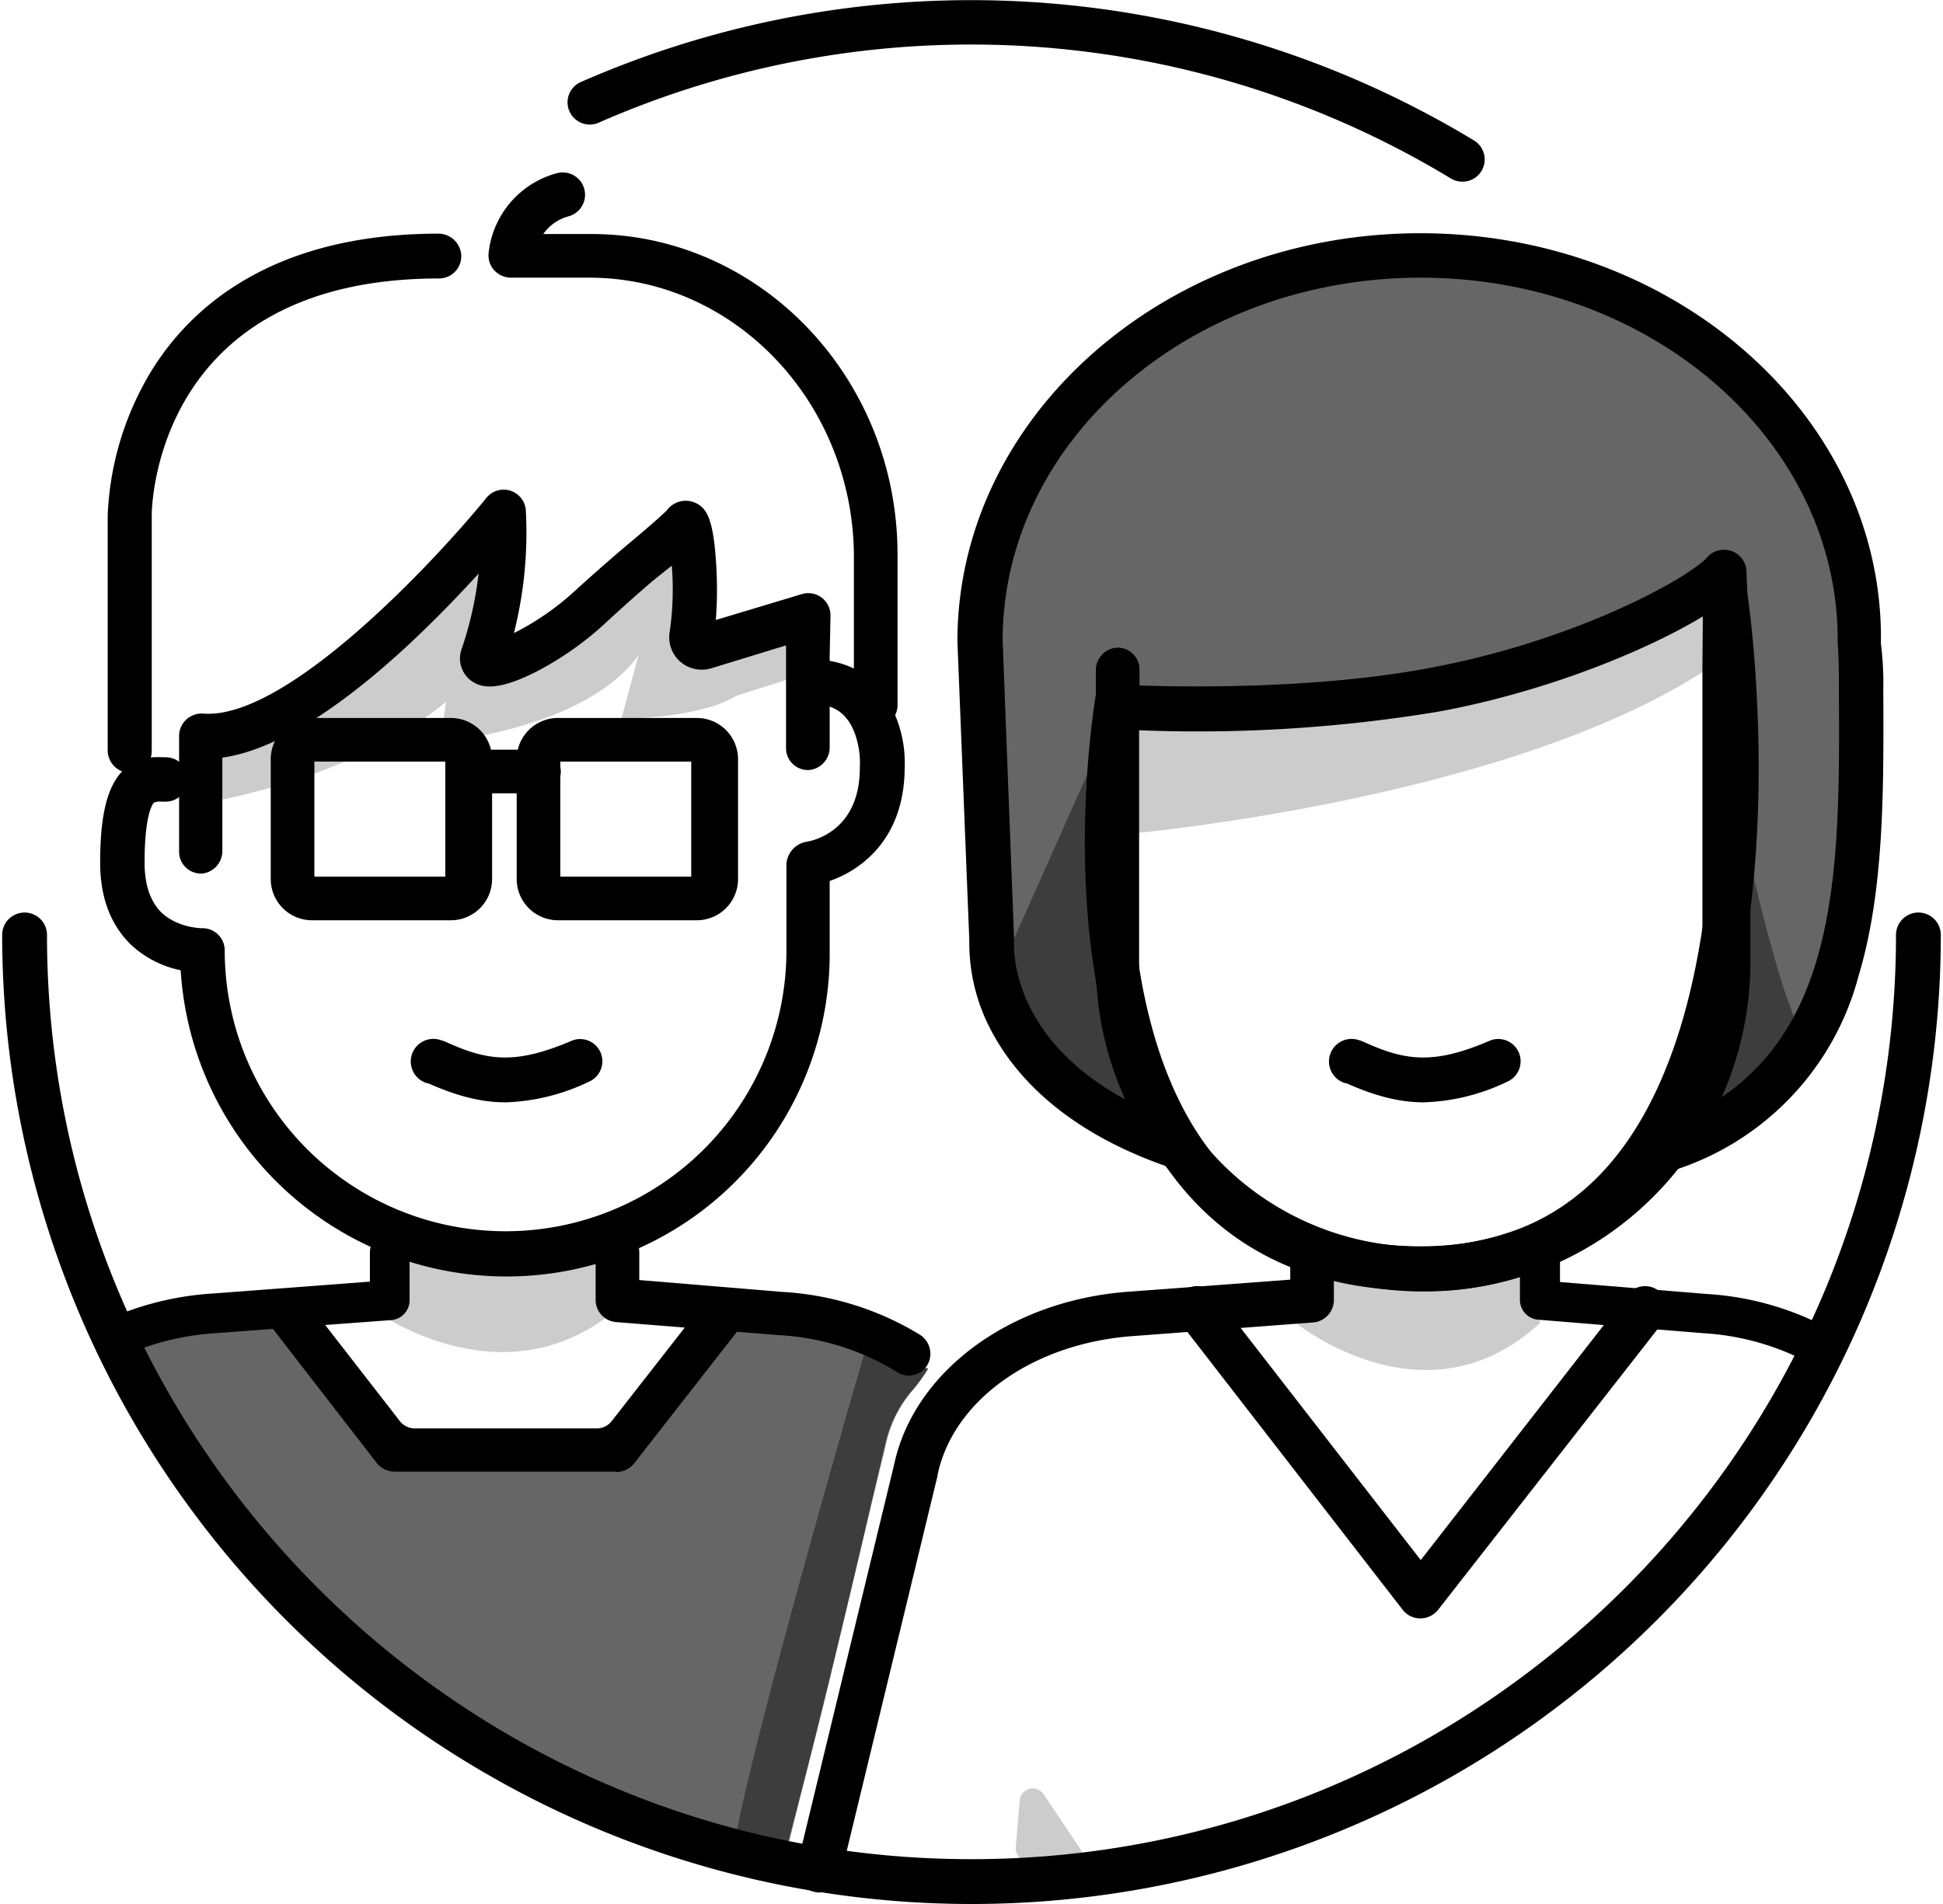
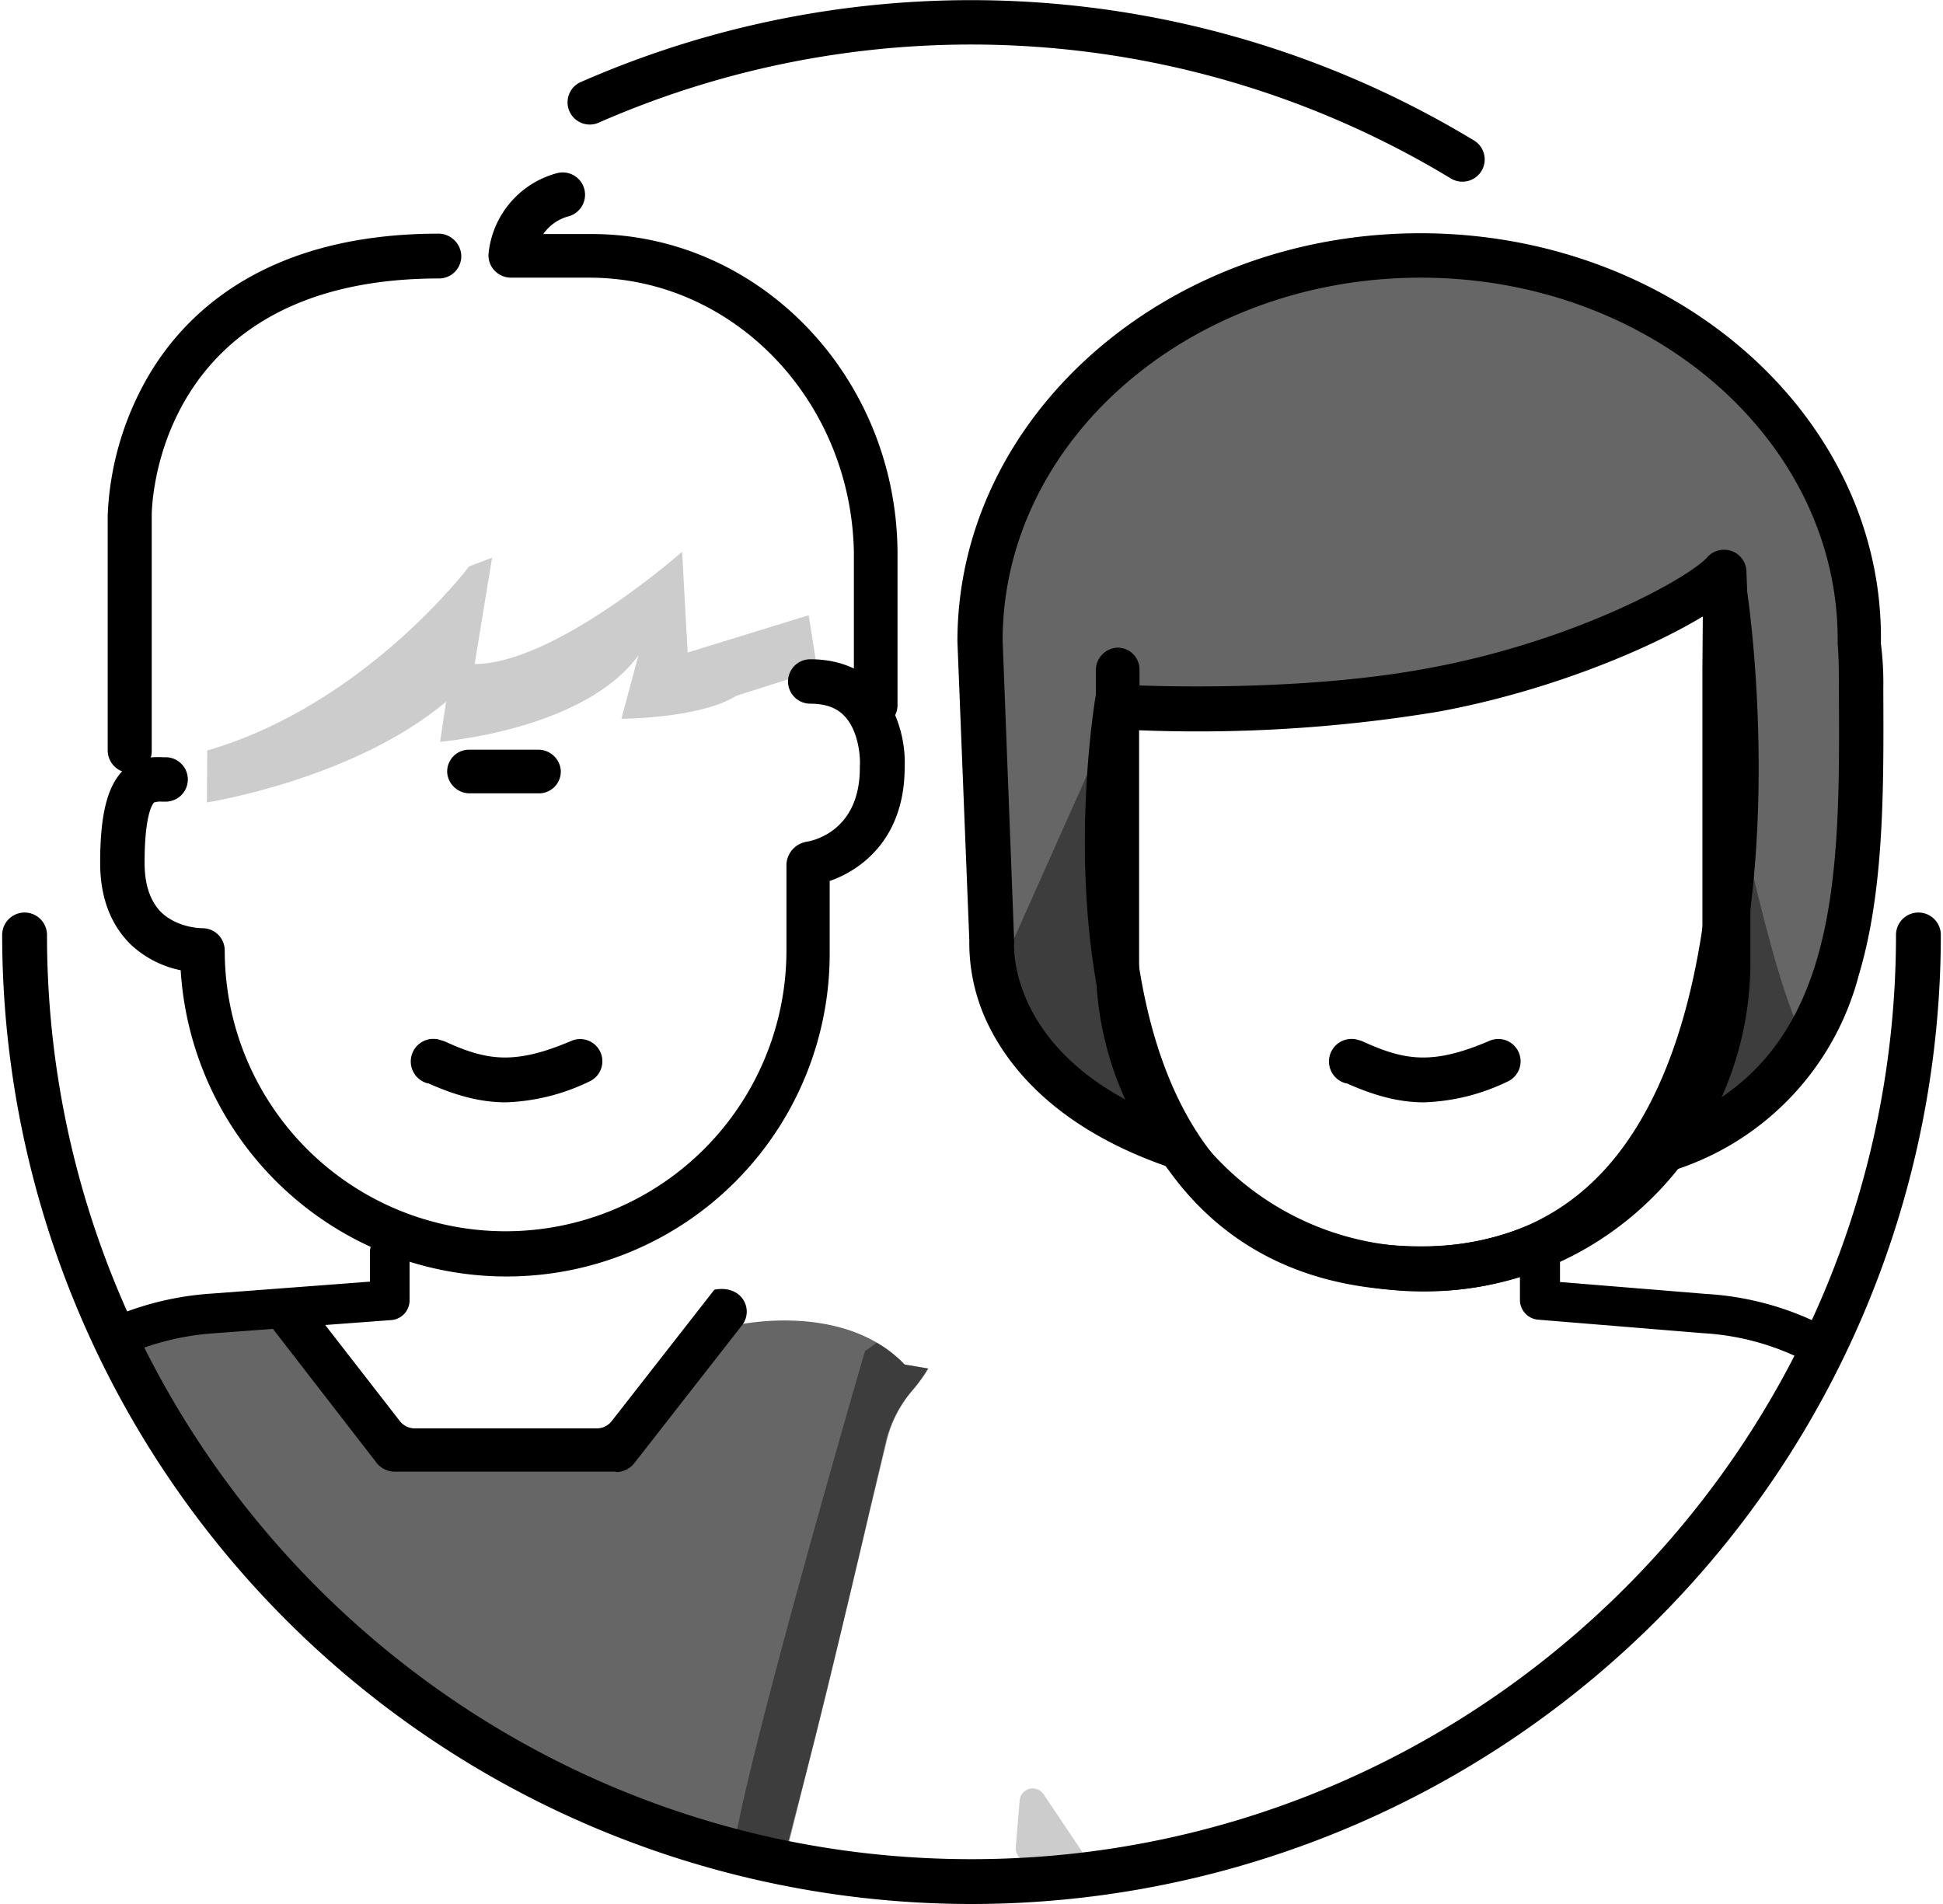
<svg xmlns="http://www.w3.org/2000/svg" viewBox="0 0 488.7 480" width="150" height="147">
  <defs>
    <style>.cls-1{opacity:.2}.cls-2{opacity:.6}.cls-3{opacity:.4}</style>
  </defs>
  <g id="Calque_2" data-name="Calque 2">
    <g id="Calque_1-2" data-name="Calque 1">
      <g id="Parents_d_élèves" data-name="Parents d'élèves">
        <path d="M418.5 295.7a5.6 5.6 0 0 1-1.8-11c46.8-15.6 46.6-62 46.3-111.3 0-3.7 0-7.4-.3-11.2v-.6c.2-50.5-47-91.6-105.1-91.6s-105.4 41-105.4 91.5l2.9 75.7v.3c-.1 1.2-1.6 30.8 42.6 46a5.6 5.6 0 1 1-3.7 10.7c-27.3-9.4-39.5-24.2-45-35a47 47 0 0 1-5.2-22.1l-3-75.4c0-56.7 52.4-102.9 116.7-102.9S474.2 105 473.6 161.7v.6a78.3 78.3 0 0 1 .6 11.2c.1 25 .3 50.8-6.2 72.4a70.2 70.2 0 0 1-47.8 49.5 5.5 5.5 0 0 1-1.7.3Z" />
        <path d="M370.4 324.7a82.6 82.6 0 0 1-94.7-81.6v-74a5.7 5.7 0 0 1 5-5.8 5.5 5.5 0 0 1 6 5.5v4c11 .4 44.5 1 73.1-4.4 37.6-7 65.7-23 70-27.9a5.6 5.6 0 0 1 4.2-1.9 5.6 5.6 0 0 1 5.7 5.7l1 24.6v73.6c0 41-29.8 76.4-70.3 82.2Zm-83.8-140.6v58.4a71.5 71.5 0 0 0 64.5 71.5 71 71 0 0 0 77.5-70.7v-74.5l.1-13.4c-14 8.5-39.4 19-66.6 24a371.8 371.8 0 0 1-75.5 4.7Z" />
-         <path d="M205.9 477.1a5.6 5.6 0 0 1-1.3-.2 5.6 5.6 0 0 1-4.2-6.7l24.4-100.8c5-23.8 29.6-41.8 59.7-43.8l40.2-3v-7.1a5.2 5.2 0 0 1 5.3-5.6 5.7 5.7 0 0 1 5.7 5.6v12.3a5.7 5.7 0 0 1-5.3 5.6l-45 3.4c-25.2 1.7-45.6 16-49.6 35a1 1 0 0 1 0 .2l-24.4 100.8a5.6 5.6 0 0 1-5.5 4.3ZM50.6 220.2a5.5 5.5 0 0 1-6-5.5v-29.1a5.6 5.6 0 0 1 .3-1.9 5.7 5.7 0 0 1 5.8-3.8c21.1 1.6 58.5-38.6 71.3-54.3a5.6 5.6 0 0 1 10 3 103.2 103.2 0 0 1-3 31 67.3 67.3 0 0 0 15-10.3c3.4-3.1 8-7.2 12.7-11.2 9-7.5 10.6-9.2 10.9-9.5a5.9 5.9 0 0 1 7-1.9c3 1.3 4.7 4 5.4 15.8a101.4 101.4 0 0 1-.1 13.8l21.6-6.5a5.6 5.6 0 0 1 7.3 5.6l-.2 10v23a5.7 5.7 0 0 1-5 5.7 5.5 5.5 0 0 1-6-5.4v-26l-18.6 5.7a8.4 8.4 0 0 1-7-.8 8.2 8.2 0 0 1-3.7-8.5 75 75 0 0 0 .5-16.5l-5 4a444 444 0 0 0-12.3 11 79.9 79.9 0 0 1-17 11.8c-9.9 5-13.7 3.9-16 2.4a7 7 0 0 1-2.6-8.4 90.8 90.8 0 0 0 4.2-18.8 316.1 316.1 0 0 1-17.3 17.6c-18.7 17.4-34.6 27-47.3 28.8v23.4a5.7 5.7 0 0 1-4.9 5.8Z" />
        <path d="M127 321.8a82.3 82.3 0 0 1-82-77.2 25.9 25.9 0 0 1-12.7-6.6c-5-5-7.6-11.8-7.6-20.5 0-12.1 1.8-19.3 5.8-23.3 3.5-3.5 7.8-3.4 10-3.3h.7a5.6 5.6 0 1 1 0 11.2h-.9a5.2 5.2 0 0 0-2 .2c-.4.4-2.4 3-2.4 15.2 0 5.5 1.4 9.6 4.1 12.4 4.2 4.1 10.3 4.1 10.4 4.1a5.6 5.6 0 0 1 5.7 5.6 70.8 70.8 0 1 0 141.6 0v-21.8a6.1 6.1 0 0 1 5.1-5.6c1.3-.2 13.4-2.5 13.4-18.6v-.4c.2-2.2-.3-8.9-3.8-12.6-2-2.2-4.9-3.2-8.7-3.2a5.6 5.6 0 1 1 0-11.2c7 0 12.8 2.3 17 6.7a31 31 0 0 1 6.8 20.8c-.1 17.2-10.3 25.4-18.9 28.4v17.5a81.4 81.4 0 0 1-81.6 82.2Z" />
        <path d="M127 277.9c-6.3 0-12.4-1.6-19.6-4.8h-.2a5.6 5.6 0 0 1 3-11l.6.2a6.4 6.4 0 0 1 .9.3c10.5 4.8 17.5 5.9 31.8-.2a5.6 5.6 0 0 1 4.4 10.3 52 52 0 0 1-21 5.2Zm231.4 0c-6.2 0-12.3-1.6-19.5-4.8h-.2a5.6 5.6 0 1 1 2.9-11l.7.2a6.4 6.4 0 0 1 .8.3c10.5 4.8 17.6 5.9 31.8-.2a5.6 5.6 0 0 1 4.5 10.3 52 52 0 0 1-21 5.2ZM31 194.7a5.7 5.7 0 0 1-4.4-5.6v-59.2a76 76 0 0 1 10.6-35.7c9.6-16 30-35.2 72.6-35.3a5.8 5.8 0 0 1 5.9 5.1 5.6 5.6 0 0 1-5.5 6.2c-71.4 0-72.5 57.3-72.5 59.7v59.3a5.5 5.5 0 0 1-6.7 5.5Zm188.7-10.8a4.8 4.8 0 0 1-5-5.7v-39C214 101 184.4 70 148 70h-19.7a5.8 5.8 0 0 1-4.2-1.8 5.6 5.6 0 0 1-1.5-4.2 23.4 23.4 0 0 1 17.1-20.3 5.6 5.6 0 1 1 3.2 10.8 11.4 11.4 0 0 0-6.5 4.5H148c42.6-.3 77.3 35.7 77.7 80v39.1a6.2 6.2 0 0 1-6 5.7Z" />
        <path d="m256.5 453.8-1 12a3.3 3.3 0 0 0 2.6 3.4l10.4 2.1a3.3 3.3 0 0 0 3.4-5l-9.4-14a3.3 3.3 0 0 0-6 1.5Z" class="cls-1" />
-         <path d="M357.6 408a5.6 5.6 0 0 1-4.5-2.1L297 333.5a5.8 5.8 0 0 1 0-7.3 5.6 5.6 0 0 1 8.7.2l51.9 66.9 52.1-66.9a5.6 5.6 0 0 1 8.9 7L362 405.8a5.7 5.7 0 0 1-4.4 2.2Zm-129-61.2a5.6 5.6 0 0 1-3-.9 63.3 63.3 0 0 0-29.6-9.3l-41.2-3.3a5.6 5.6 0 0 1-5.2-5.5V316a5.7 5.7 0 0 1 5-5.8 5.5 5.5 0 0 1 6 5.5v7l36.2 3a74.6 74.6 0 0 1 34.4 10.7 5.7 5.7 0 0 1 2.1 7.6 5.5 5.5 0 0 1-4.7 2.8Z" />
        <path d="M154.7 371H99a5.8 5.8 0 0 1-4.6-2.2L66 332.1a.6.6 0 0 1-.1-.4c.6-7.1 7.4-8.2 10.3-4.4l24 30.9a4.8 4.8 0 0 0 3.8 1.9h46a4.8 4.8 0 0 0 3.7-1.9l25.7-32.9a.5.5 0 0 1 .3-.2c7-1.2 9.8 5.2 6.8 9l-27.1 34.7a5.8 5.8 0 0 1-4.7 2.3Z" />
-         <path d="M93.3 330s34 25.4 63.4-1.5l-.3-15.2-57.3 2.2Zm232 2.9s33 27.6 62.3.7l-.2-15.2-57.3 2.1ZM283 210.3s102.3-8.8 151.7-45v-19.6S390 180 281.3 179.5Z" class="cls-1" />
        <path d="M283.6 279.7s-40.5-12.3-31.8-76l-1.5-51.4s3.7-76.8 104.3-84 110 80.3 110 80.3v76.8s-8 49.2-37.6 57.2c0 0 13.7-34.8 10-107.2l-1.4-32.6s-40.5 41.3-152 32.6Z" class="cls-2" />
        <path d="M434.5 189.2s13.7 69.7 21.7 74.8l-32.6 26s18.1-42.7 10.9-100.8Zm-156-5.1-26.9 60.3s6.5 29.7 37.7 38.4c0 0-12.3-50-10.8-98.7Z" class="cls-3" />
        <path d="M51.6 202.3s37-5.8 60.3-25.4l-1.5 10.1s36.3-2.9 50-21.8l-4.3 16s19.6 0 29-5.8l20.4-6.5-2.2-13.8-30.5 9.4-1.4-25.4s-32 28.3-52.3 28.3l4.4-26.8-5.8 2.2s-26.1 34.8-66 46.4Z" class="cls-1" />
-         <path d="M113.2 232H78.1a10.4 10.4 0 0 1-10.4-10.4v-30A10.4 10.4 0 0 1 78 181h35.1a10.4 10.4 0 0 1 10.4 10.4v30.1a10.4 10.4 0 0 1-10.4 10.5Zm-34.5-11h33v-29h-33Zm96.5 11h-35.1a10.4 10.4 0 0 1-10.4-10.4v-30A10.4 10.4 0 0 1 140 181h35.1a10.4 10.4 0 0 1 10.4 10.4v30.1a10.4 10.4 0 0 1-10.4 10.5Zm-34.5-11h33v-29h-33Z" />
        <path d="M135.3 200H118a5.7 5.7 0 0 1-5.8-5 5.5 5.5 0 0 1 5.5-6H135a5.7 5.7 0 0 1 5.8 5 5.5 5.5 0 0 1-5.5 6Z" />
        <path d="m184 469 .7.1h12.5s14.5-58.1 21.8-89.3l4.1-17a30.8 30.8 0 0 1 6.6-12.5 40.6 40.6 0 0 0 3.8-5.3l-6-1a31.5 31.5 0 0 0-7-5.5l-3 2.1S186 448.6 184 469Z" class="cls-3" />
        <path d="M357.7 325.4c-25.4 0-45.6-8.6-60-25.7-35.7-42.5-22.5-121.9-21.9-125.2a5.6 5.6 0 1 1 11.1 1.9c-.1.8-13 77.6 19.5 116.1 12 14.4 29.4 21.7 51.3 21.7 19.7 0 35.6-7 47.4-20.6 37.6-43.5 23.9-141 23.8-142A5.6 5.6 0 0 1 440 150c.6 4.2 14.6 103.6-26.4 151a70.7 70.7 0 0 1-55.9 24.4Zm10.4-279.6a5.6 5.6 0 0 1-2.9-.8 233.5 233.5 0 0 0-215-14 5.6 5.6 0 0 1-4.6-10.2A244.8 244.8 0 0 1 371 35.4a5.6 5.6 0 0 1-3 10.4Z" />
        <path d="M244.3 480A244.4 244.4 0 0 1 0 235.7a5.6 5.6 0 1 1 11.3 0c0 128.5 104.5 233 233 233s233.1-104.5 233.1-233a5.6 5.6 0 0 1 11.3 0A244.4 244.4 0 0 1 244.4 480Z" />
        <path d="M463.1 336.4a74.7 74.7 0 0 0-33.6-10.2l-36.8-3v-7.3a5.2 5.2 0 0 0-4.6-5.2 5 5 0 0 0-5.5 5v12a5 5 0 0 0 4.7 5l41.5 3.4a64.5 64.5 0 0 1 30.5 9.7ZM92.7 315.9v7.2l-39.7 3a76 76 0 0 0-28.5 7.5l4.8 8.8a67 67 0 0 1 24.4-6.3l44.3-3.3a5 5 0 0 0 4.7-5v-12.2a5 5 0 0 0-5.5-5 5.2 5.2 0 0 0-4.5 5.3Z" />
        <path d="M227.5 344c-15.5-16.2-42.6-9.9-42.6-9.9-25.4 34.1-58 34.1-58 34.1-36.3 1.5-56.6-34-56.6-34H65a138.3 138.3 0 0 0-39 8.4c10.6 19 37.8 61.5 83.5 95.3l86.9 33.4c7.3-28.9 7.9-28.7 22.5-91.5l4-16.9a30.8 30.8 0 0 1 6.7-12.6 40.6 40.6 0 0 0 3.8-5.3Z" class="cls-2" />
      </g>
    </g>
  </g>
</svg>